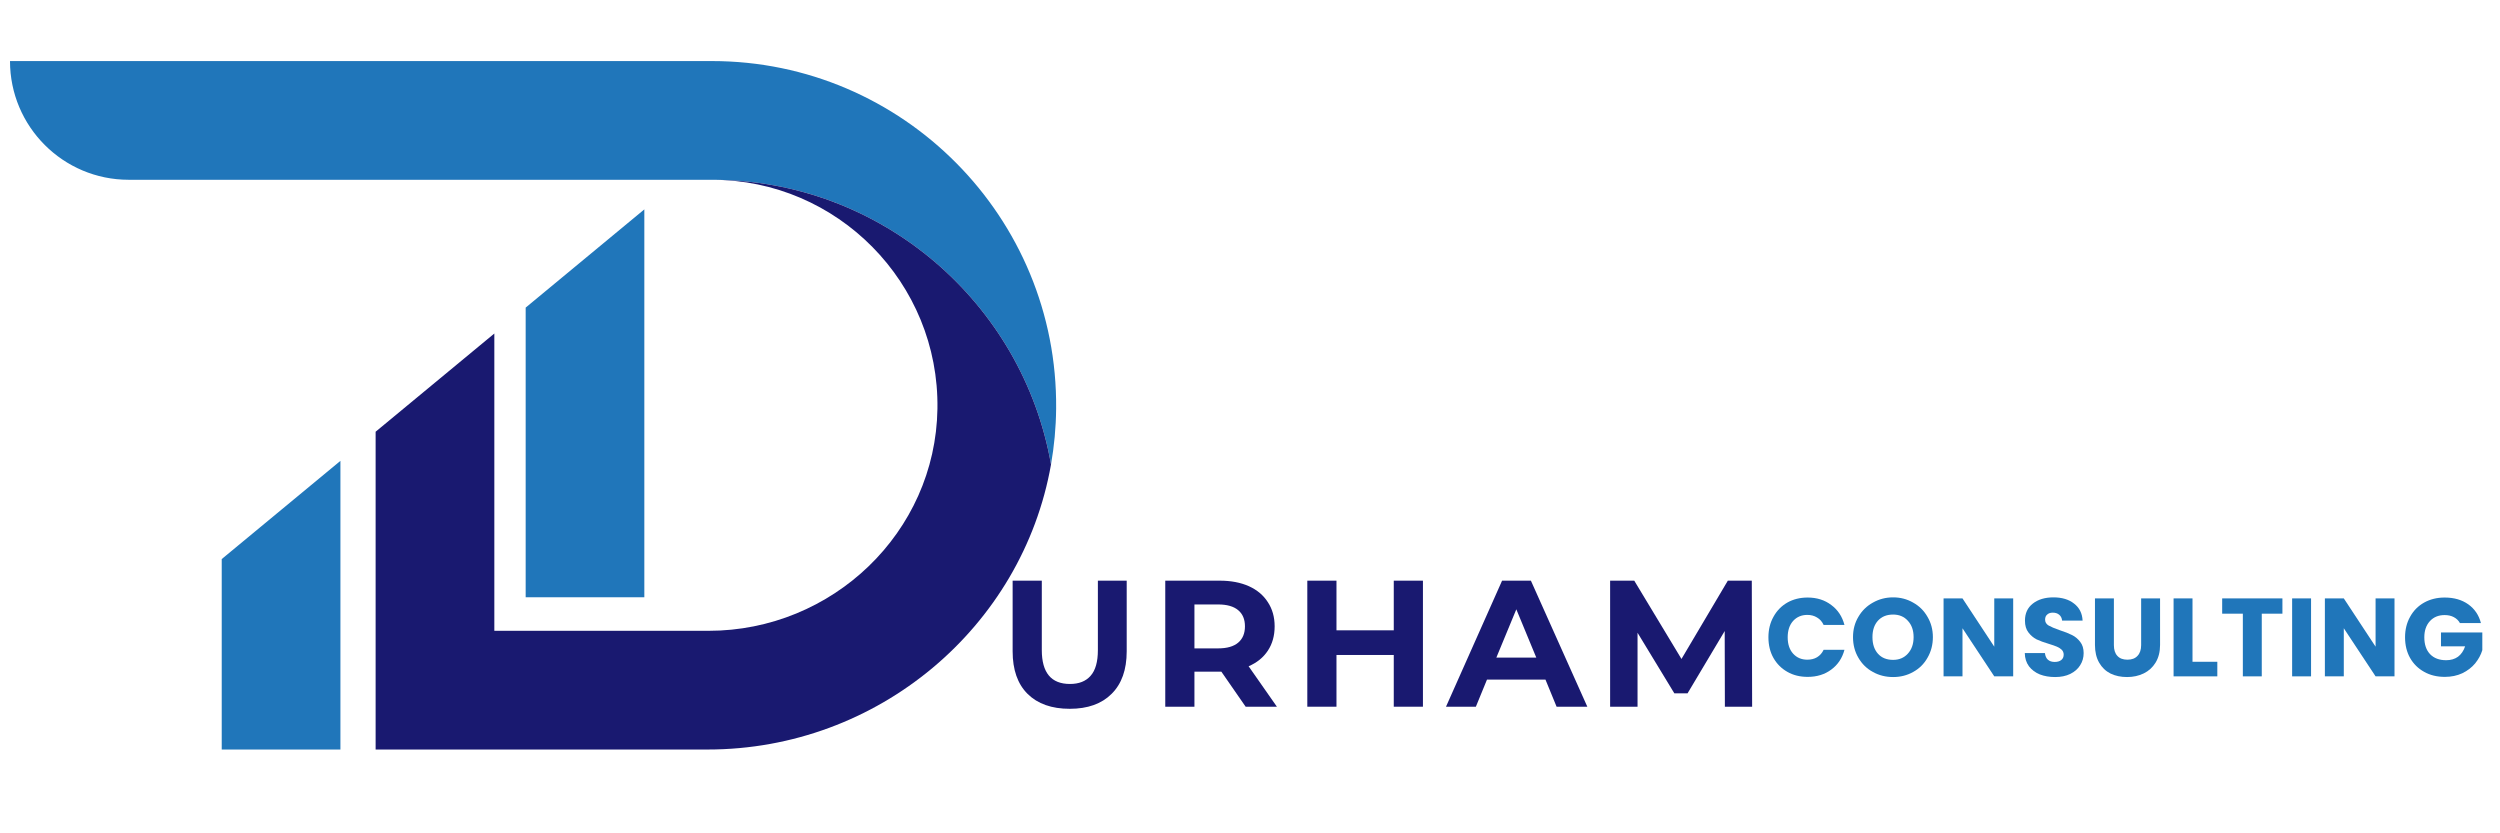
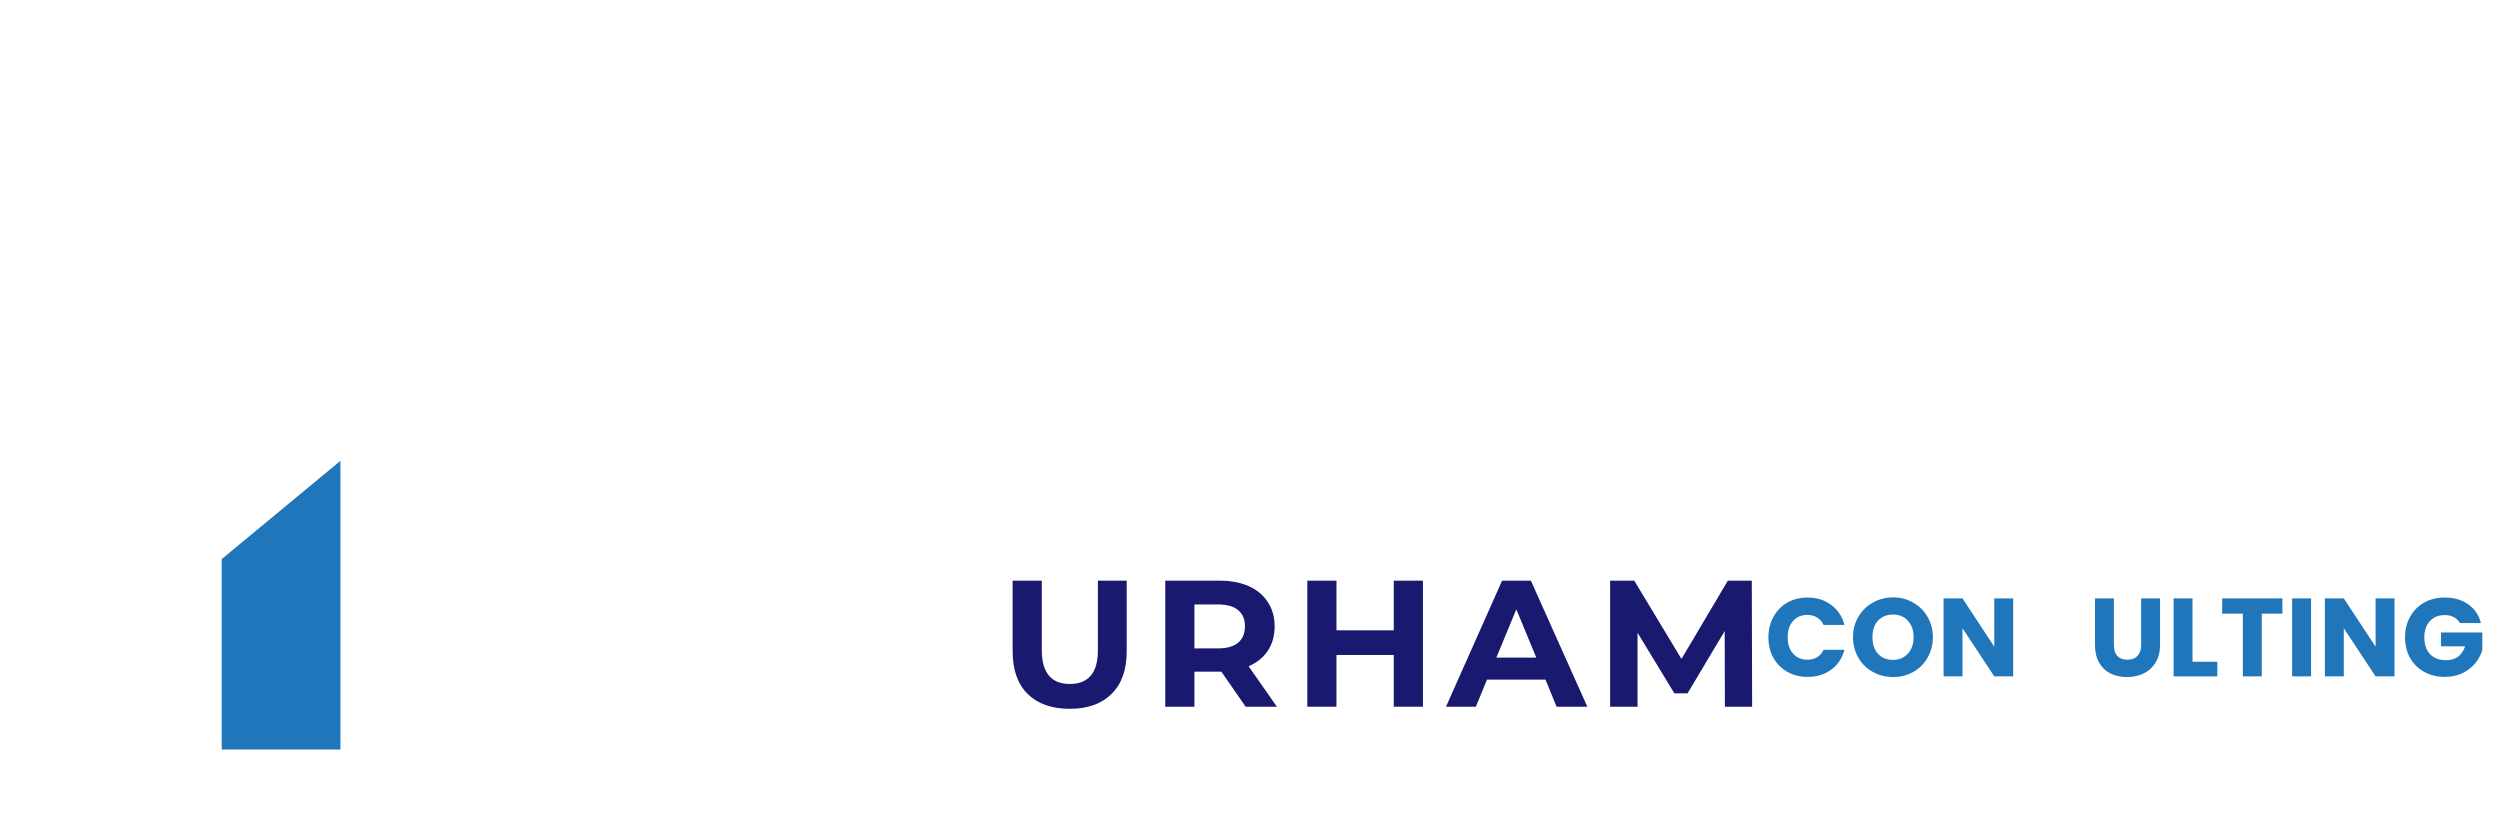
<svg xmlns="http://www.w3.org/2000/svg" width="300" zoomAndPan="magnify" viewBox="0 0 224.88 75" height="100" preserveAspectRatio="xMidYMid meet" version="1.0">
  <defs>
    <g />
    <clipPath id="65ac40a488">
-       <path d="M 0.84 5.496 L 94.996 5.496 L 94.996 41.895 L 0.84 41.895 Z M 0.84 5.496 " clip-rule="nonzero" />
-     </clipPath>
+       </clipPath>
    <clipPath id="d433da9a4e">
      <path d="M 33.719 16.062 L 94.539 16.062 L 94.539 67.457 L 33.719 67.457 Z M 33.719 16.062 " clip-rule="nonzero" />
    </clipPath>
    <clipPath id="dfc9a2d043">
      <path d="M 19.863 41.426 L 30.664 41.426 L 30.664 67.457 L 19.863 67.457 Z M 19.863 41.426 " clip-rule="nonzero" />
    </clipPath>
  </defs>
  <g clip-path="url(#65ac40a488)">
    <path fill="#2076ba" d="M 64.016 5.496 L 0.84 5.496 C 0.84 11.395 5.625 16.18 11.523 16.18 L 64.016 16.18 C 79.27 16.18 91.984 27.266 94.531 41.805 C 94.816 40.172 94.977 38.496 94.992 36.785 C 95.16 19.562 81.199 5.496 64.016 5.496 " fill-opacity="1" fill-rule="nonzero" />
  </g>
  <g clip-path="url(#d433da9a4e)">
-     <path fill="#191970" d="M 64.016 16.18 C 75.312 16.18 84.484 25.457 84.309 36.793 C 84.141 47.93 74.844 56.773 63.707 56.773 L 44.43 56.773 L 44.43 30.016 L 33.746 38.855 L 33.746 67.457 L 63.621 67.457 C 78.965 67.457 91.957 56.434 94.531 41.805 C 91.984 27.266 79.27 16.18 64.016 16.18 " fill-opacity="1" fill-rule="nonzero" />
-   </g>
+     </g>
  <g clip-path="url(#dfc9a2d043)">
    <path fill="#2076ba" d="M 19.895 67.457 L 30.578 67.457 L 30.578 41.477 L 19.895 50.316 L 19.895 67.457 " fill-opacity="1" fill-rule="nonzero" />
  </g>
-   <path fill="#2076ba" d="M 57.93 53.754 L 57.93 18.844 L 47.25 27.684 L 47.25 53.754 L 57.93 53.754 " fill-opacity="1" fill-rule="nonzero" />
  <g fill="#191970" fill-opacity="1">
    <g transform="translate(89.827, 63.604)">
      <g>
        <path d="M 6.391 0.188 C 4.766 0.188 3.5 -0.258 2.594 -1.156 C 1.695 -2.051 1.25 -3.328 1.25 -4.984 L 1.25 -11.344 L 3.875 -11.344 L 3.875 -5.094 C 3.875 -3.062 4.719 -2.047 6.406 -2.047 C 7.219 -2.047 7.836 -2.289 8.266 -2.781 C 8.703 -3.27 8.922 -4.039 8.922 -5.094 L 8.922 -11.344 L 11.516 -11.344 L 11.516 -4.984 C 11.516 -3.328 11.062 -2.051 10.156 -1.156 C 9.258 -0.258 8.004 0.188 6.391 0.188 Z M 6.391 0.188 " />
      </g>
    </g>
  </g>
  <g fill="#191970" fill-opacity="1">
    <g transform="translate(103.47, 63.604)">
      <g>
        <path d="M 8.578 0 L 6.391 -3.156 L 3.969 -3.156 L 3.969 0 L 1.344 0 L 1.344 -11.344 L 6.25 -11.344 C 7.258 -11.344 8.133 -11.176 8.875 -10.844 C 9.613 -10.508 10.18 -10.031 10.578 -9.406 C 10.984 -8.789 11.188 -8.066 11.188 -7.234 C 11.188 -6.391 10.984 -5.66 10.578 -5.047 C 10.172 -4.43 9.594 -3.961 8.844 -3.641 L 11.391 0 Z M 8.516 -7.234 C 8.516 -7.867 8.312 -8.352 7.906 -8.688 C 7.5 -9.031 6.898 -9.203 6.109 -9.203 L 3.969 -9.203 L 3.969 -5.25 L 6.109 -5.25 C 6.898 -5.25 7.5 -5.422 7.906 -5.766 C 8.312 -6.109 8.516 -6.598 8.516 -7.234 Z M 8.516 -7.234 " />
      </g>
    </g>
  </g>
  <g fill="#191970" fill-opacity="1">
    <g transform="translate(116.254, 63.604)">
      <g>
        <path d="M 11.75 -11.344 L 11.75 0 L 9.125 0 L 9.125 -4.656 L 3.969 -4.656 L 3.969 0 L 1.344 0 L 1.344 -11.344 L 3.969 -11.344 L 3.969 -6.875 L 9.125 -6.875 L 9.125 -11.344 Z M 11.75 -11.344 " />
      </g>
    </g>
  </g>
  <g fill="#191970" fill-opacity="1">
    <g transform="translate(130.221, 63.604)">
      <g>
        <path d="M 8.812 -2.438 L 3.547 -2.438 L 2.547 0 L -0.141 0 L 4.906 -11.344 L 7.5 -11.344 L 12.578 0 L 9.812 0 Z M 7.984 -4.422 L 6.188 -8.766 L 4.391 -4.422 Z M 7.984 -4.422 " />
      </g>
    </g>
  </g>
  <g fill="#191970" fill-opacity="1">
    <g transform="translate(143.507, 63.604)">
      <g>
        <path d="M 11.672 0 L 11.656 -6.812 L 8.312 -1.203 L 7.125 -1.203 L 3.812 -6.656 L 3.812 0 L 1.344 0 L 1.344 -11.344 L 3.516 -11.344 L 7.766 -4.297 L 11.938 -11.344 L 14.094 -11.344 L 14.125 0 Z M 11.672 0 " />
      </g>
    </g>
  </g>
  <g fill="#2076ba" fill-opacity="1">
    <g transform="translate(158.77, 60.872)">
      <g>
        <path d="M 0.328 -3.516 C 0.328 -4.203 0.477 -4.816 0.781 -5.359 C 1.082 -5.91 1.5 -6.336 2.031 -6.641 C 2.562 -6.941 3.172 -7.094 3.859 -7.094 C 4.691 -7.094 5.398 -6.867 5.984 -6.422 C 6.578 -5.984 6.973 -5.383 7.172 -4.625 L 5.297 -4.625 C 5.16 -4.926 4.961 -5.148 4.703 -5.297 C 4.453 -5.453 4.16 -5.531 3.828 -5.531 C 3.305 -5.531 2.879 -5.348 2.547 -4.984 C 2.223 -4.617 2.062 -4.129 2.062 -3.516 C 2.062 -2.898 2.223 -2.41 2.547 -2.047 C 2.879 -1.68 3.305 -1.5 3.828 -1.5 C 4.16 -1.5 4.453 -1.57 4.703 -1.719 C 4.961 -1.875 5.16 -2.098 5.297 -2.391 L 7.172 -2.391 C 6.973 -1.641 6.578 -1.047 5.984 -0.609 C 5.398 -0.172 4.691 0.047 3.859 0.047 C 3.172 0.047 2.562 -0.102 2.031 -0.406 C 1.5 -0.707 1.082 -1.125 0.781 -1.656 C 0.477 -2.195 0.328 -2.816 0.328 -3.516 Z M 0.328 -3.516 " />
      </g>
    </g>
  </g>
  <g fill="#2076ba" fill-opacity="1">
    <g transform="translate(166.383, 60.872)">
      <g>
        <path d="M 3.938 0.062 C 3.281 0.062 2.676 -0.086 2.125 -0.391 C 1.57 -0.691 1.133 -1.117 0.812 -1.672 C 0.488 -2.223 0.328 -2.844 0.328 -3.531 C 0.328 -4.207 0.488 -4.816 0.812 -5.359 C 1.133 -5.91 1.57 -6.336 2.125 -6.641 C 2.676 -6.953 3.281 -7.109 3.938 -7.109 C 4.594 -7.109 5.191 -6.953 5.734 -6.641 C 6.285 -6.336 6.719 -5.91 7.031 -5.359 C 7.352 -4.816 7.516 -4.207 7.516 -3.531 C 7.516 -2.844 7.352 -2.223 7.031 -1.672 C 6.719 -1.117 6.285 -0.691 5.734 -0.391 C 5.191 -0.086 4.594 0.062 3.938 0.062 Z M 3.938 -1.484 C 4.488 -1.484 4.93 -1.672 5.266 -2.047 C 5.609 -2.422 5.781 -2.914 5.781 -3.531 C 5.781 -4.145 5.609 -4.633 5.266 -5 C 4.93 -5.375 4.488 -5.562 3.938 -5.562 C 3.363 -5.562 2.91 -5.379 2.578 -5.016 C 2.242 -4.648 2.078 -4.156 2.078 -3.531 C 2.078 -2.906 2.242 -2.406 2.578 -2.031 C 2.91 -1.664 3.363 -1.484 3.938 -1.484 Z M 3.938 -1.484 " />
      </g>
    </g>
  </g>
  <g fill="#2076ba" fill-opacity="1">
    <g transform="translate(174.236, 60.872)">
      <g>
        <path d="M 6.891 0 L 5.188 0 L 2.328 -4.328 L 2.328 0 L 0.625 0 L 0.625 -7.016 L 2.328 -7.016 L 5.188 -2.672 L 5.188 -7.016 L 6.891 -7.016 Z M 6.891 0 " />
      </g>
    </g>
  </g>
  <g fill="#2076ba" fill-opacity="1">
    <g transform="translate(181.749, 60.872)">
      <g>
-         <path d="M 3.156 0.062 C 2.645 0.062 2.188 -0.016 1.781 -0.172 C 1.375 -0.336 1.047 -0.582 0.797 -0.906 C 0.555 -1.238 0.43 -1.633 0.422 -2.094 L 2.234 -2.094 C 2.266 -1.832 2.352 -1.633 2.5 -1.5 C 2.656 -1.363 2.859 -1.297 3.109 -1.297 C 3.359 -1.297 3.555 -1.352 3.703 -1.469 C 3.848 -1.582 3.922 -1.742 3.922 -1.953 C 3.922 -2.129 3.863 -2.273 3.75 -2.391 C 3.633 -2.504 3.488 -2.598 3.312 -2.672 C 3.145 -2.742 2.906 -2.828 2.594 -2.922 C 2.145 -3.055 1.773 -3.191 1.484 -3.328 C 1.203 -3.473 0.957 -3.68 0.75 -3.953 C 0.539 -4.223 0.438 -4.578 0.438 -5.016 C 0.438 -5.672 0.672 -6.18 1.141 -6.547 C 1.617 -6.922 2.238 -7.109 3 -7.109 C 3.77 -7.109 4.391 -6.922 4.859 -6.547 C 5.336 -6.18 5.594 -5.672 5.625 -5.016 L 3.781 -5.016 C 3.758 -5.242 3.672 -5.422 3.516 -5.547 C 3.367 -5.672 3.176 -5.734 2.938 -5.734 C 2.727 -5.734 2.562 -5.676 2.438 -5.562 C 2.312 -5.457 2.25 -5.305 2.25 -5.109 C 2.25 -4.879 2.352 -4.703 2.562 -4.578 C 2.781 -4.453 3.113 -4.312 3.562 -4.156 C 4.02 -4.008 4.391 -3.863 4.672 -3.719 C 4.953 -3.582 5.195 -3.379 5.406 -3.109 C 5.613 -2.848 5.719 -2.508 5.719 -2.094 C 5.719 -1.688 5.613 -1.32 5.406 -1 C 5.207 -0.676 4.91 -0.414 4.516 -0.219 C 4.129 -0.031 3.676 0.062 3.156 0.062 Z M 3.156 0.062 " />
-       </g>
+         </g>
    </g>
  </g>
  <g fill="#2076ba" fill-opacity="1">
    <g transform="translate(187.893, 60.872)">
      <g>
        <path d="M 2.297 -7.016 L 2.297 -2.812 C 2.297 -2.395 2.398 -2.07 2.609 -1.844 C 2.816 -1.613 3.117 -1.5 3.516 -1.5 C 3.91 -1.5 4.211 -1.613 4.422 -1.844 C 4.641 -2.07 4.75 -2.395 4.75 -2.812 L 4.75 -7.016 L 6.453 -7.016 L 6.453 -2.828 C 6.453 -2.203 6.316 -1.672 6.047 -1.234 C 5.785 -0.805 5.43 -0.484 4.984 -0.266 C 4.535 -0.047 4.035 0.062 3.484 0.062 C 2.93 0.062 2.438 -0.039 2 -0.25 C 1.562 -0.469 1.219 -0.797 0.969 -1.234 C 0.719 -1.672 0.594 -2.203 0.594 -2.828 L 0.594 -7.016 Z M 2.297 -7.016 " />
      </g>
    </g>
  </g>
  <g fill="#2076ba" fill-opacity="1">
    <g transform="translate(194.937, 60.872)">
      <g>
        <path d="M 2.328 -1.312 L 4.562 -1.312 L 4.562 0 L 0.625 0 L 0.625 -7.016 L 2.328 -7.016 Z M 2.328 -1.312 " />
      </g>
    </g>
  </g>
  <g fill="#2076ba" fill-opacity="1">
    <g transform="translate(199.702, 60.872)">
      <g>
        <path d="M 5.656 -7.016 L 5.656 -5.641 L 3.797 -5.641 L 3.797 0 L 2.094 0 L 2.094 -5.641 L 0.234 -5.641 L 0.234 -7.016 Z M 5.656 -7.016 " />
      </g>
    </g>
  </g>
  <g fill="#2076ba" fill-opacity="1">
    <g transform="translate(205.607, 60.872)">
      <g>
        <path d="M 2.328 -7.016 L 2.328 0 L 0.625 0 L 0.625 -7.016 Z M 2.328 -7.016 " />
      </g>
    </g>
  </g>
  <g fill="#2076ba" fill-opacity="1">
    <g transform="translate(208.554, 60.872)">
      <g>
        <path d="M 6.891 0 L 5.188 0 L 2.328 -4.328 L 2.328 0 L 0.625 0 L 0.625 -7.016 L 2.328 -7.016 L 5.188 -2.672 L 5.188 -7.016 L 6.891 -7.016 Z M 6.891 0 " />
      </g>
    </g>
  </g>
  <g fill="#2076ba" fill-opacity="1">
    <g transform="translate(216.067, 60.872)">
      <g>
        <path d="M 5.266 -4.797 C 5.141 -5.023 4.957 -5.203 4.719 -5.328 C 4.488 -5.453 4.211 -5.516 3.891 -5.516 C 3.336 -5.516 2.895 -5.332 2.562 -4.969 C 2.227 -4.602 2.062 -4.117 2.062 -3.516 C 2.062 -2.867 2.234 -2.363 2.578 -2 C 2.93 -1.633 3.414 -1.453 4.031 -1.453 C 4.445 -1.453 4.801 -1.555 5.094 -1.766 C 5.383 -1.984 5.598 -2.297 5.734 -2.703 L 3.562 -2.703 L 3.562 -3.953 L 7.281 -3.953 L 7.281 -2.359 C 7.156 -1.941 6.941 -1.547 6.641 -1.172 C 6.336 -0.805 5.953 -0.508 5.484 -0.281 C 5.016 -0.062 4.488 0.047 3.906 0.047 C 3.207 0.047 2.586 -0.102 2.047 -0.406 C 1.504 -0.707 1.082 -1.125 0.781 -1.656 C 0.477 -2.195 0.328 -2.816 0.328 -3.516 C 0.328 -4.203 0.477 -4.816 0.781 -5.359 C 1.082 -5.91 1.504 -6.336 2.047 -6.641 C 2.586 -6.941 3.203 -7.094 3.891 -7.094 C 4.734 -7.094 5.441 -6.891 6.016 -6.484 C 6.586 -6.078 6.969 -5.516 7.156 -4.797 Z M 5.266 -4.797 " />
      </g>
    </g>
  </g>
</svg>